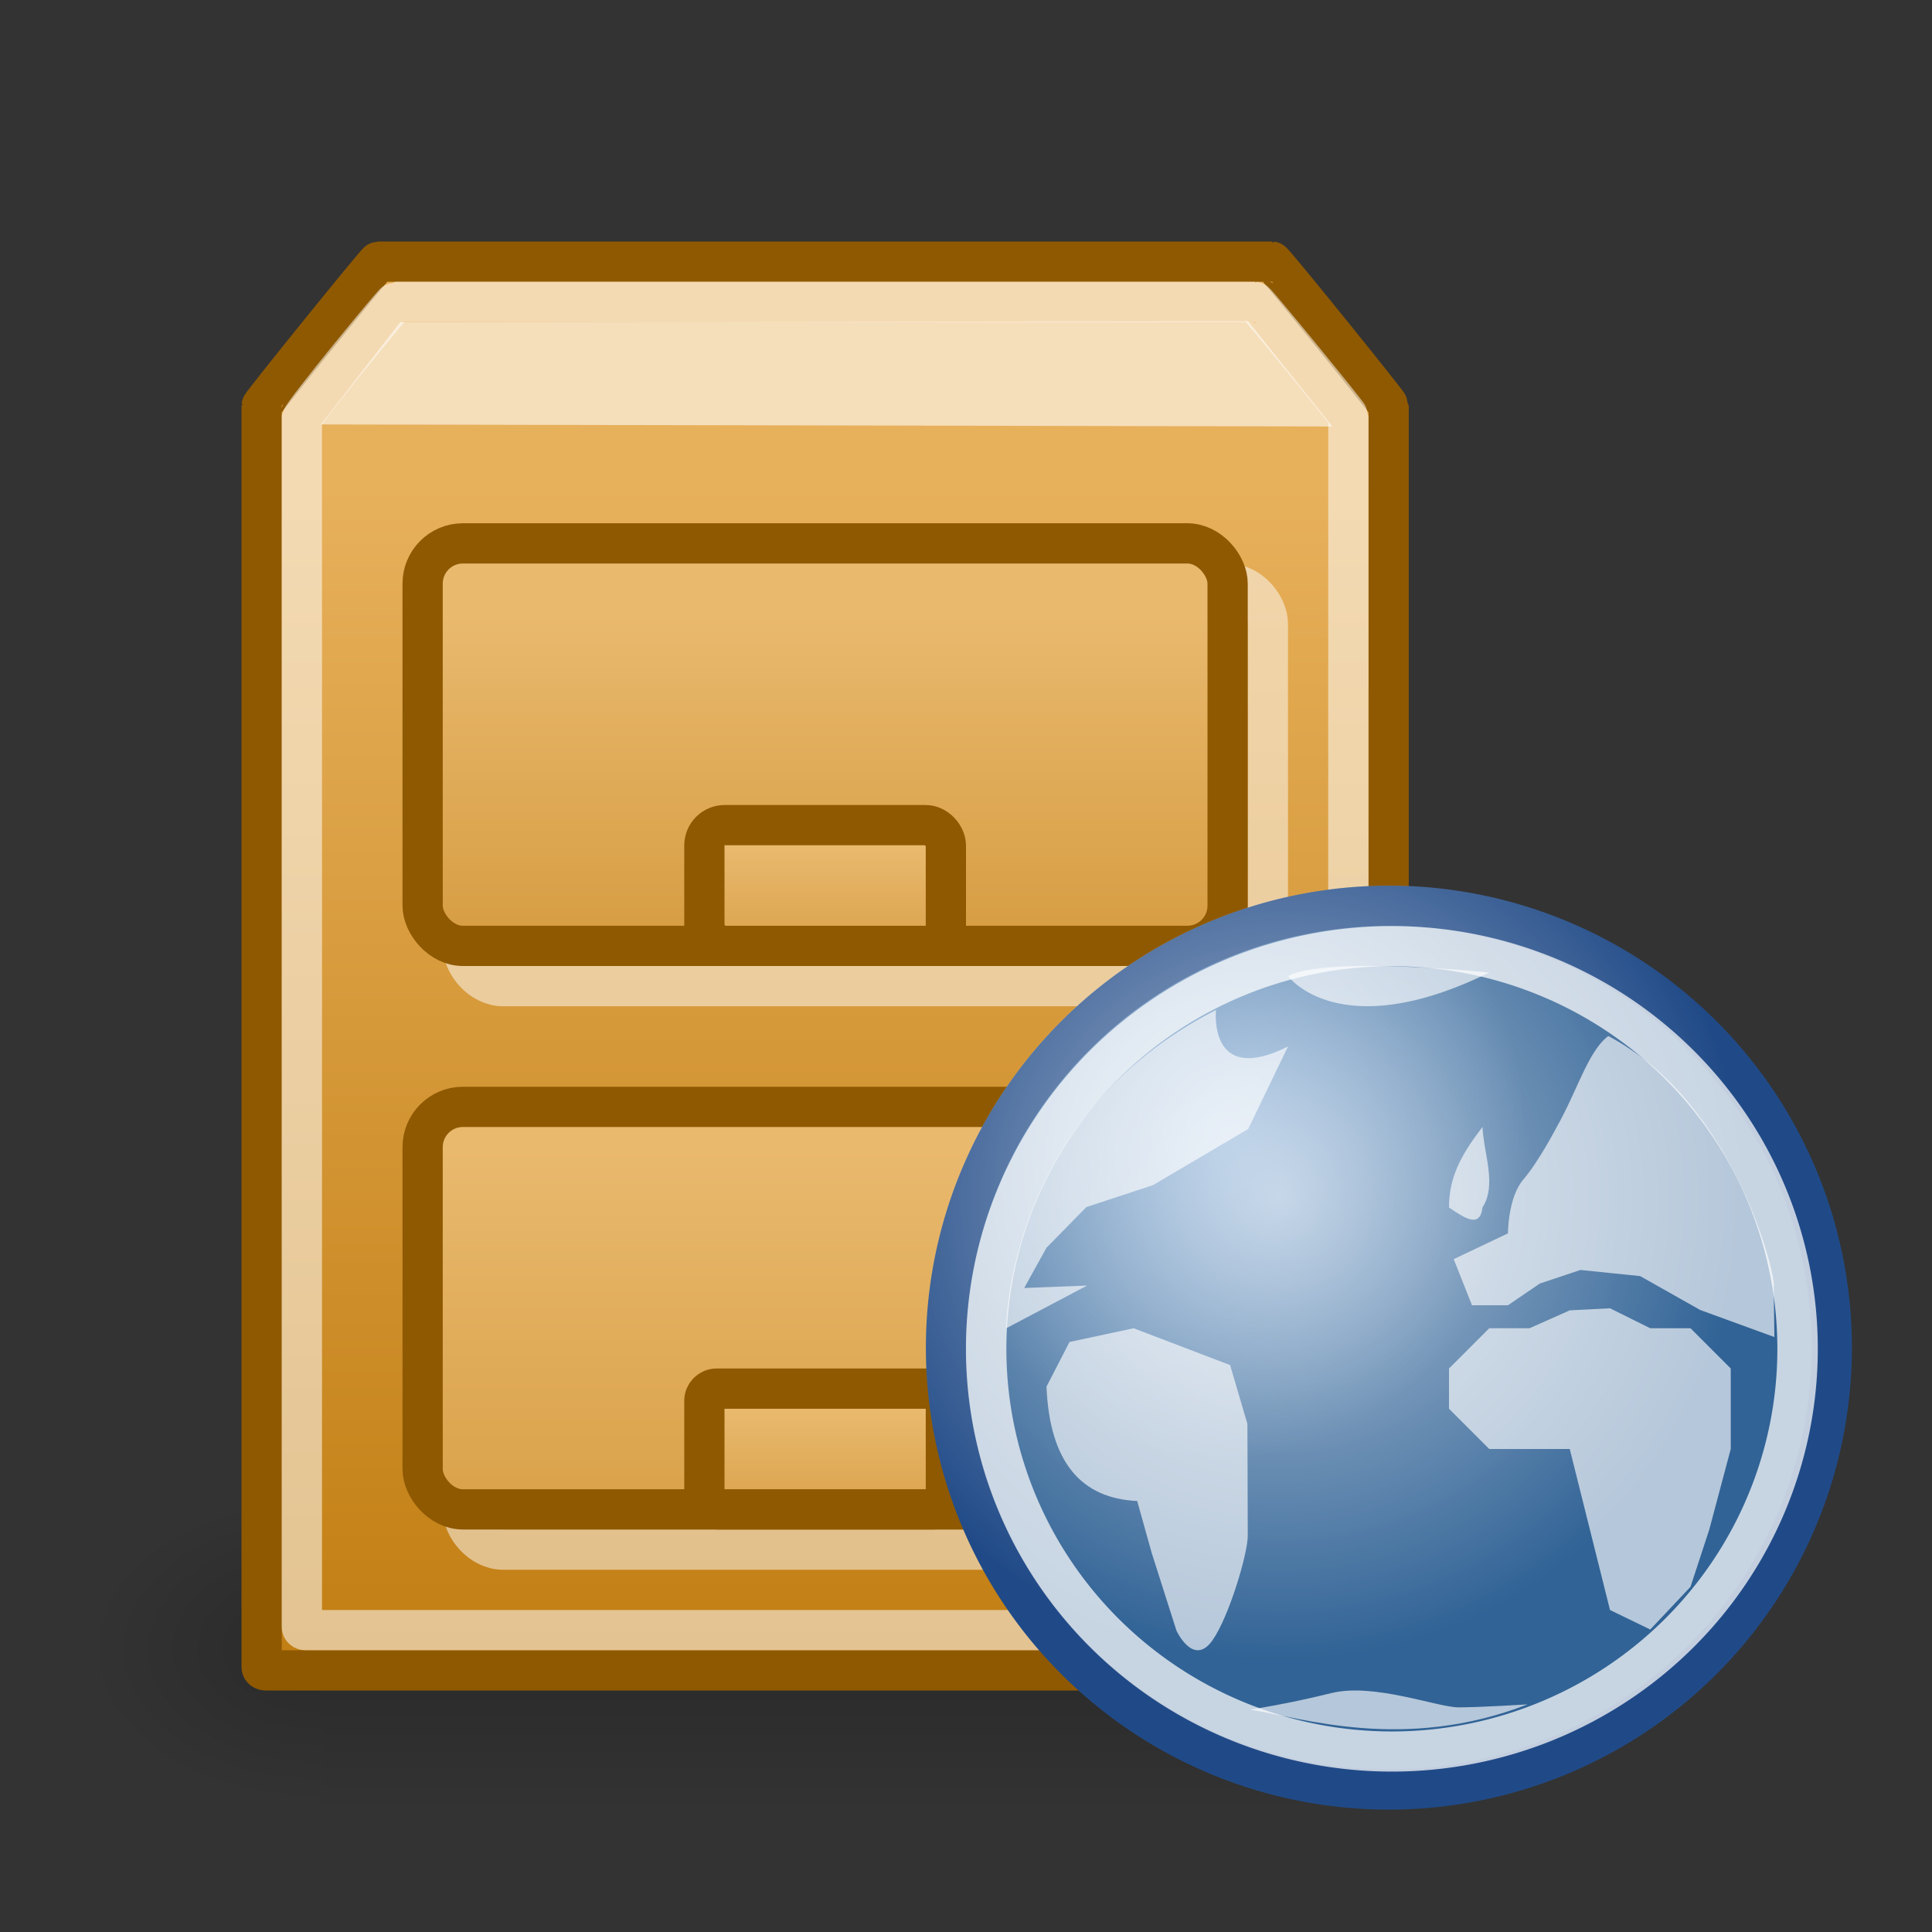
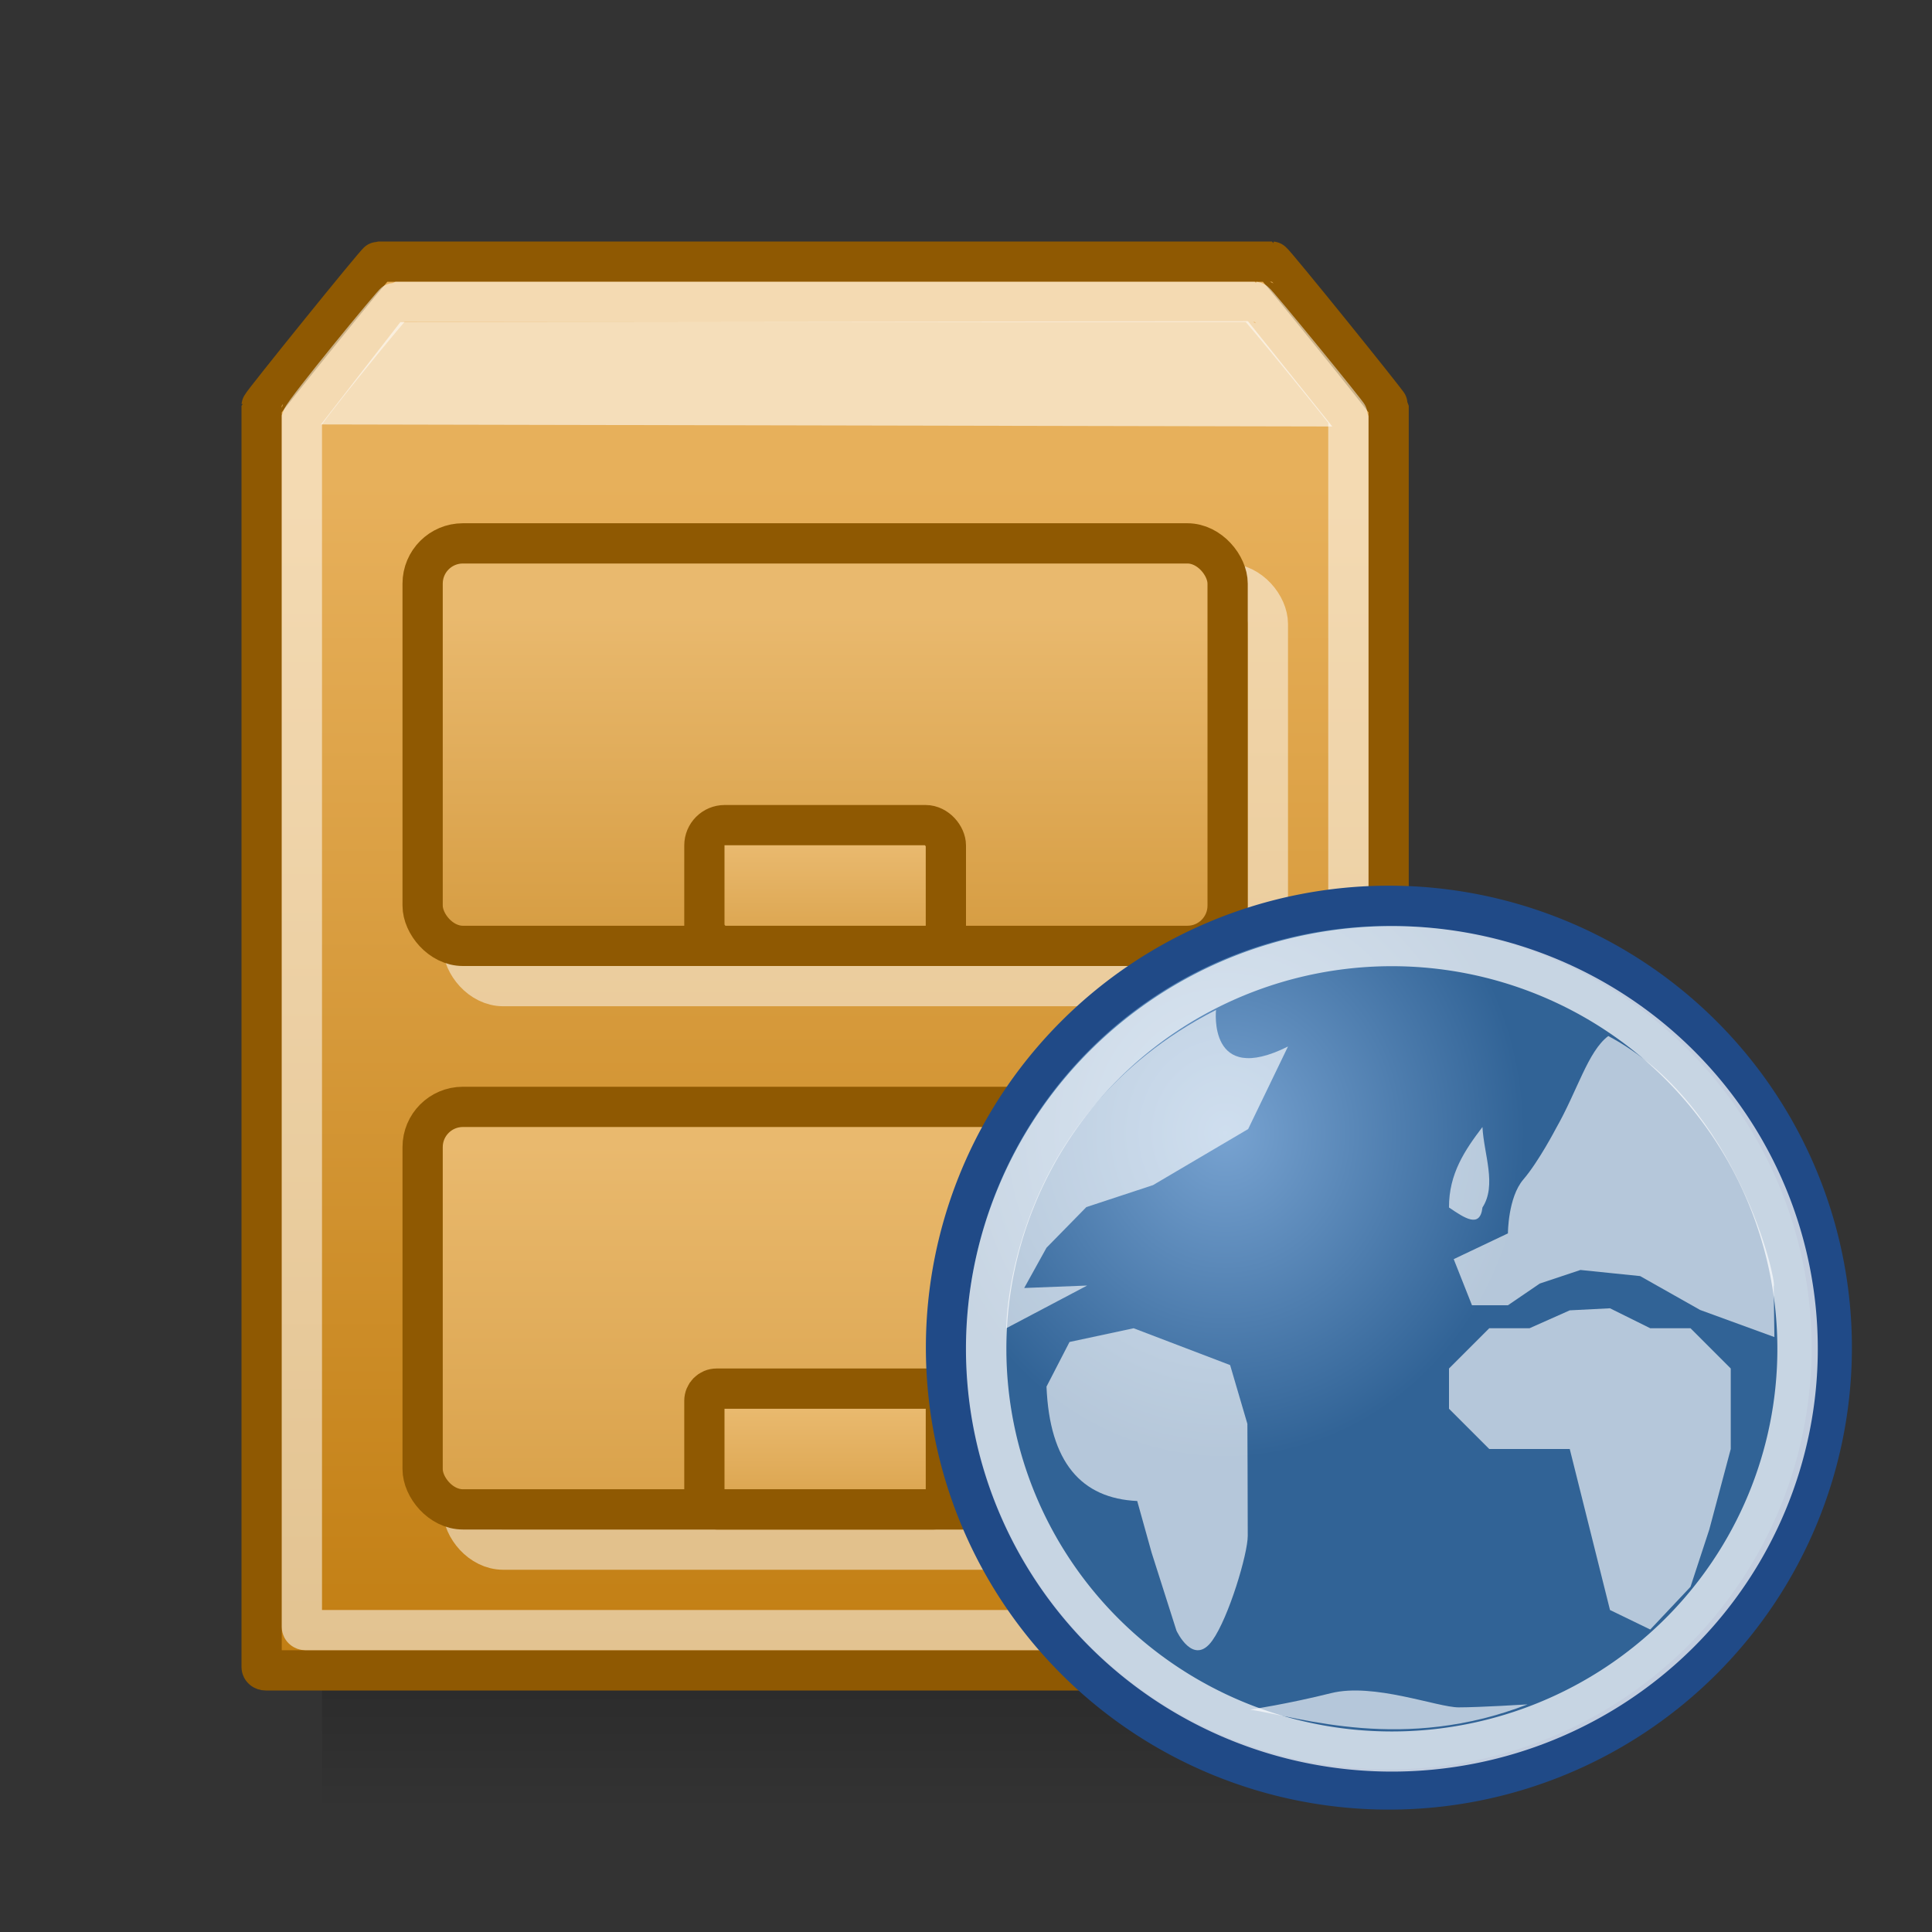
<svg xmlns="http://www.w3.org/2000/svg" xmlns:ns1="http://sodipodi.sourceforge.net/DTD/sodipodi-0.dtd" xmlns:ns2="http://www.inkscape.org/namespaces/inkscape" xmlns:xlink="http://www.w3.org/1999/xlink" width="48px" height="48px" id="svg7421" ns1:version="0.32" ns2:version="0.46" ns1:docname="drawing.svg" ns2:output_extension="org.inkscape.output.svg.inkscape">
  <rect width="100%" height="100%" fill="#333333" stroke="none" />
  <defs id="defs7423">
    <linearGradient ns2:collect="always" id="linearGradient3650">
      <stop style="stop-color:white;stop-opacity:1;" offset="0" id="stop3652" />
      <stop style="stop-color:white;stop-opacity:0;" offset="1" id="stop3654" />
    </linearGradient>
    <radialGradient ns2:collect="always" xlink:href="#linearGradient3650" id="radialGradient3656" cx="20.542" cy="22.496" fx="20.542" fy="22.496" r="12.475" gradientUnits="userSpaceOnUse" />
    <linearGradient id="linearGradient3630" ns2:collect="always">
      <stop id="stop3632" offset="0" style="stop-color:#78a3d1;stop-opacity:1" />
      <stop id="stop3634" offset="1" style="stop-color:#316396;stop-opacity:1" />
    </linearGradient>
    <radialGradient ns2:collect="always" xlink:href="#linearGradient3630" id="radialGradient3660" gradientUnits="userSpaceOnUse" gradientTransform="matrix(0.651,8.154067e-3,-8.829574e-3,0.708,6.767,5.82)" cx="18.883" cy="20.482" fx="18.883" fy="20.482" r="12.975" />
    <linearGradient ns2:collect="always" xlink:href="#linearGradient3556" id="linearGradient3594" gradientUnits="userSpaceOnUse" gradientTransform="matrix(0.274,0,0,0.267,14.487,30.47)" x1="20.304" y1="17.112" x2="20.304" y2="42" />
    <linearGradient ns2:collect="always" xlink:href="#linearGradient3556" id="linearGradient3590" gradientUnits="userSpaceOnUse" gradientTransform="matrix(0.274,0,0,0.267,14.487,16.47)" x1="20.304" y1="17.112" x2="20.304" y2="42" />
    <linearGradient ns2:collect="always" xlink:href="#linearGradient3556" id="linearGradient3586" gradientUnits="userSpaceOnUse" gradientTransform="matrix(0.913,0,0,0.889,0.455,14.065)" x1="20.304" y1="16.202" x2="20.304" y2="42" />
    <linearGradient ns2:collect="always" id="linearGradient3556">
      <stop style="stop-color:#e9b96e;stop-opacity:1" offset="0" id="stop3558" />
      <stop style="stop-color:#c17d11;stop-opacity:1" offset="1" id="stop3560" />
    </linearGradient>
    <linearGradient ns2:collect="always" xlink:href="#linearGradient3556" id="linearGradient3582" gradientUnits="userSpaceOnUse" gradientTransform="matrix(0.913,0,0,0.889,0.455,6.5484136e-2)" x1="20.304" y1="17.112" x2="20.304" y2="36.328" />
    <linearGradient id="linearGradient3608" ns2:collect="always">
      <stop id="stop3610" offset="0" style="stop-color:#e7b05b;stop-opacity:1" />
      <stop id="stop3612" offset="1" style="stop-color:#c17d11;stop-opacity:1" />
    </linearGradient>
    <linearGradient ns2:collect="always" xlink:href="#linearGradient3608" id="linearGradient3562" x1="20.304" y1="12.143" x2="20.304" y2="42" gradientUnits="userSpaceOnUse" gradientTransform="matrix(1,0,0,1.004,-2,-0.17)" />
    <radialGradient ns2:collect="always" xlink:href="#linearGradient5060" id="radialGradient3999" gradientUnits="userSpaceOnUse" gradientTransform="matrix(-2.774,0,0,1.97,223.319,-876.534)" cx="605.714" cy="486.648" fx="605.714" fy="486.648" r="117.143" />
    <linearGradient id="linearGradient5060" ns2:collect="always">
      <stop id="stop5062" offset="0" style="stop-color:black;stop-opacity:1;" />
      <stop id="stop5064" offset="1" style="stop-color:black;stop-opacity:0;" />
    </linearGradient>
    <radialGradient ns2:collect="always" xlink:href="#linearGradient5060" id="radialGradient3997" gradientUnits="userSpaceOnUse" gradientTransform="matrix(2.774,0,0,1.97,-1642.279,-873.757)" cx="605.714" cy="486.648" fx="605.714" fy="486.648" r="117.143" />
    <linearGradient id="linearGradient5048">
      <stop id="stop5050" offset="0" style="stop-color:black;stop-opacity:0;" />
      <stop style="stop-color:black;stop-opacity:1;" offset="0.5" id="stop5056" />
      <stop id="stop5052" offset="1" style="stop-color:black;stop-opacity:0;" />
    </linearGradient>
    <linearGradient ns2:collect="always" xlink:href="#linearGradient5048" id="linearGradient3995" gradientUnits="userSpaceOnUse" gradientTransform="matrix(3.062,0,0,1.97,-1816.115,-872.885)" x1="302.857" y1="366.648" x2="302.857" y2="609.505" />
  </defs>
  <ns1:namedview id="base" pagecolor="#ffffff" bordercolor="#666666" borderopacity="1.0" ns2:pageopacity="0.0" ns2:pageshadow="2" ns2:zoom="7" ns2:cx="24" ns2:cy="24" ns2:current-layer="layer1" showgrid="true" ns2:grid-bbox="true" ns2:document-units="px" ns2:window-width="641" ns2:window-height="690" ns2:window-x="354" ns2:window-y="89" />
  <g id="layer1" ns2:label="Layer 1" ns2:groupmode="layer">
    <g id="g3987" transform="matrix(-1.754551e-2,0,0,1.659787e-2,8.522,39.562)" style="opacity:0.453;display:inline">
      <rect y="-150.697" x="-1448.695" height="478.357" width="1478.428" id="rect3989" style="opacity:0.402;fill:url(#linearGradient3995);fill-opacity:1;fill-rule:nonzero;stroke:none;stroke-width:1;stroke-linecap:round;stroke-linejoin:miter;marker:none;marker-start:none;marker-mid:none;marker-end:none;stroke-miterlimit:4;stroke-dasharray:none;stroke-dashoffset:0;stroke-opacity:1;visibility:visible;display:inline;overflow:visible" />
-       <path ns1:nodetypes="cccc" id="path3991" d="M 29.733,-151.552 C 29.733,-151.552 29.733,326.779 29.733,326.779 C 172.607,327.679 375.133,219.609 375.133,87.583 C 375.133,-44.444 215.696,-151.552 29.733,-151.552 z" style="opacity:0.402;fill:url(#radialGradient3997);fill-opacity:1;fill-rule:nonzero;stroke:none;stroke-width:1;stroke-linecap:round;stroke-linejoin:miter;marker:none;marker-start:none;marker-mid:none;marker-end:none;stroke-miterlimit:4;stroke-dasharray:none;stroke-dashoffset:0;stroke-opacity:1;visibility:visible;display:inline;overflow:visible" />
      <path style="opacity:0.402;fill:url(#radialGradient3999);fill-opacity:1;fill-rule:nonzero;stroke:none;stroke-width:1;stroke-linecap:round;stroke-linejoin:miter;marker:none;marker-start:none;marker-mid:none;marker-end:none;stroke-miterlimit:4;stroke-dasharray:none;stroke-dashoffset:0;stroke-opacity:1;visibility:visible;display:inline;overflow:visible" d="M -1448.695,-154.329 C -1448.695,-154.329 -1448.695,324.002 -1448.695,324.002 C -1591.57,324.902 -1794.096,216.832 -1794.096,84.806 C -1794.096,-47.221 -1634.659,-154.329 -1448.695,-154.329 z" id="path3993" ns1:nodetypes="cccc" />
    </g>
    <path ns1:nodetypes="ccccccccc" id="path3477" d="M 9.4,6.5 L 31.6,6.5 C 31.644,6.5 34.5,10.037 34.5,10.083 L 34.5,41.417 C 34.5,41.463 34.456,41.5 34.4,41.5 L 6.6,41.5 C 6.545,41.5 6.5,41.463 6.5,41.417 L 6.5,10.083 C 6.5,10.037 9.356,6.5 9.4,6.5 z" style="fill:url(#linearGradient3562);fill-opacity:1;fill-rule:evenodd;stroke:#8f5902;stroke-width:1px;stroke-linecap:butt;stroke-linejoin:miter;marker:none;marker-start:none;marker-mid:none;marker-end:none;stroke-miterlimit:4;stroke-dashoffset:0;stroke-opacity:1;visibility:visible;display:inline;overflow:visible;enable-background:accumulate" />
    <rect ry="1" rx="1" y="14.5" x="11.5" height="10" width="20" id="rect3617" style="opacity:0.498;fill:none;fill-opacity:1;fill-rule:evenodd;stroke:#ffffff;stroke-width:1px;stroke-linecap:butt;stroke-linejoin:miter;marker:none;marker-start:none;marker-mid:none;marker-end:none;stroke-miterlimit:4;stroke-dasharray:none;stroke-dashoffset:0;stroke-opacity:1;visibility:visible;display:inline;overflow:visible;enable-background:accumulate" />
    <path style="opacity:0.533;fill:none;fill-opacity:1;fill-rule:evenodd;stroke:#ffffff;stroke-width:1px;stroke-linecap:butt;stroke-linejoin:miter;marker:none;marker-start:none;marker-mid:none;marker-end:none;stroke-miterlimit:4;stroke-dasharray:none;stroke-dashoffset:0;stroke-opacity:1;visibility:visible;display:inline;overflow:visible;enable-background:accumulate" d="M 9.828,7.5 L 31.172,7.5 C 31.213,7.5 33.5,10.299 33.5,10.343 L 33.5,40.421 C 33.5,40.465 33.459,40.5 33.407,40.5 L 7.593,40.5 C 7.542,40.5 7.5,40.465 7.5,40.421 L 7.5,10.402 C 7.564,10.208 9.787,7.5 9.828,7.5 z" id="path3481" ns1:nodetypes="ccccccccc" />
    <path style="fill:#ffffff;fill-opacity:0.577;fill-rule:evenodd;stroke:none;stroke-width:1px;stroke-linecap:butt;stroke-linejoin:miter;marker:none;marker-start:none;marker-mid:none;marker-end:none;stroke-miterlimit:4;stroke-dashoffset:0;stroke-opacity:1;visibility:visible;display:inline;overflow:visible;enable-background:accumulate" d="M 9.945,8.005 L 31.005,7.98 L 33.101,10.596 L 7.975,10.545 L 9.945,8.005 z" id="rect3513" ns1:nodetypes="ccccc" />
    <rect style="opacity:1;fill:url(#linearGradient3582);fill-opacity:1;fill-rule:evenodd;stroke:#8f5902;stroke-width:1px;stroke-linecap:butt;stroke-linejoin:miter;marker:none;marker-start:none;marker-mid:none;marker-end:none;stroke-miterlimit:4;stroke-dasharray:none;stroke-dashoffset:0;stroke-opacity:1;visibility:visible;display:inline;overflow:visible;enable-background:accumulate" id="rect3580" width="20" height="10" x="10.5" y="13.5" rx="1" ry="1" />
    <rect style="opacity:0.498;fill:none;fill-opacity:1;fill-rule:evenodd;stroke:#ffffff;stroke-width:1px;stroke-linecap:butt;stroke-linejoin:miter;marker:none;marker-start:none;marker-mid:none;marker-end:none;stroke-miterlimit:4;stroke-dasharray:none;stroke-dashoffset:0;stroke-opacity:1;visibility:visible;display:inline;overflow:visible;enable-background:accumulate" id="rect3621" width="20" height="10" x="11.5" y="28.5" rx="1" ry="1" />
    <rect y="27.5" x="10.5" height="10" width="20" id="rect3584" style="opacity:1;fill:url(#linearGradient3586);fill-opacity:1;fill-rule:evenodd;stroke:#8f5902;stroke-width:1px;stroke-linecap:butt;stroke-linejoin:miter;marker:none;marker-start:none;marker-mid:none;marker-end:none;stroke-miterlimit:4;stroke-dasharray:none;stroke-dashoffset:0;stroke-opacity:1;visibility:visible;display:inline;overflow:visible;enable-background:accumulate" rx="1" ry="1" />
    <rect y="20.5" x="17.5" height="3" width="6" id="rect3588" style="opacity:1;fill:url(#linearGradient3590);fill-opacity:1;fill-rule:evenodd;stroke:#8f5902;stroke-width:1px;stroke-linecap:butt;stroke-linejoin:miter;marker:none;marker-start:none;marker-mid:none;marker-end:none;stroke-miterlimit:4;stroke-dasharray:none;stroke-dashoffset:0;stroke-opacity:1;visibility:visible;display:inline;overflow:visible;enable-background:accumulate" rx="0.505" ry="0.505" />
    <rect style="opacity:1;fill:url(#linearGradient3594);fill-opacity:1;fill-rule:evenodd;stroke:#8f5902;stroke-width:1px;stroke-linecap:butt;stroke-linejoin:miter;marker:none;marker-start:none;marker-mid:none;marker-end:none;stroke-miterlimit:4;stroke-dasharray:none;stroke-dashoffset:0;stroke-opacity:1;visibility:visible;display:inline;overflow:visible;enable-background:accumulate" id="rect3592" width="6" height="3" x="17.5" y="34.5" rx="0.303" ry="0.303" />
    <g id="g3544" transform="translate(-19,1)">
      <path transform="matrix(0.882,0,0,0.88,32.792,9.132)" d="M 35.961,26.534 A 12.475,12.475 0 1 1 11.011,26.534 A 12.475,12.475 0 1 1 35.961,26.534 z" ns1:ry="12.475384" ns1:rx="12.475384" ns1:cy="26.534258" ns1:cx="23.486046" id="path3447" style="fill:url(#radialGradient3660);fill-opacity:1;fill-rule:evenodd;stroke:#204a87;stroke-width:1.135px;stroke-linecap:butt;stroke-linejoin:miter;marker:none;marker-start:none;marker-mid:none;marker-end:none;stroke-miterlimit:4;stroke-dasharray:none;stroke-dashoffset:0;stroke-opacity:1;visibility:visible;display:inline;overflow:visible;enable-background:accumulate" ns1:type="arc" />
-       <path style="opacity:0.642;fill:#ffffff;fill-opacity:1;fill-rule:evenodd;stroke:none;stroke-width:0.855px;stroke-linecap:butt;stroke-linejoin:miter;marker:none;marker-start:none;marker-mid:none;marker-end:none;stroke-miterlimit:4;stroke-dasharray:none;stroke-dashoffset:0;stroke-opacity:1;visibility:visible;display:inline;overflow:visible;enable-background:accumulate" d="M 51,23.25 C 51,23.25 52.269,24.994 56,23.162 C 56,23.162 51.951,22.744 51,23.25 z" id="path3455" />
      <path style="opacity:0.642;fill:#ffffff;fill-opacity:1;fill-rule:evenodd;stroke:none;stroke-width:0.855px;stroke-linecap:butt;stroke-linejoin:miter;marker:none;marker-start:none;marker-mid:none;marker-end:none;stroke-miterlimit:4;stroke-dasharray:none;stroke-dashoffset:0;stroke-opacity:1;visibility:visible;display:inline;overflow:visible;enable-background:accumulate" d="M 50.061,41.475 C 50.061,41.475 51.013,41.331 52.069,41.066 C 53.126,40.801 54.712,41.419 55.24,41.419 C 55.768,41.419 56.952,41.345 56.952,41.345 C 53.882,42.535 51.338,41.677 50.061,41.475 z" id="path3461" ns1:nodetypes="csscc" />
      <path id="path3517" d="M 55.831,27 C 55.866,27.677 56.193,28.442 55.831,29 C 55.772,29.526 55.386,29.262 55,29 C 54.995,28.164 55.396,27.571 55.831,27 z" style="opacity:0.642;fill:#ffffff;fill-opacity:1;fill-rule:evenodd;stroke:none;stroke-width:0.855px;stroke-linecap:butt;stroke-linejoin:miter;marker:none;marker-start:none;marker-mid:none;marker-end:none;stroke-miterlimit:4;stroke-dasharray:none;stroke-dashoffset:0;stroke-opacity:1;visibility:visible;display:inline;overflow:visible;enable-background:accumulate" ns1:nodetypes="cccc" />
      <path style="opacity:0.642;fill:#ffffff;fill-opacity:1;fill-rule:evenodd;stroke:none;stroke-width:0.855px;stroke-linecap:butt;stroke-linejoin:miter;marker:none;marker-start:none;marker-mid:none;marker-end:none;stroke-miterlimit:4;stroke-dasharray:none;stroke-dashoffset:0;stroke-opacity:1;visibility:visible;display:inline;overflow:visible;enable-background:accumulate" d="M 58.957,24.74 C 58.449,25.124 58.193,26.096 57.66,27.031 C 57.66,27.031 57.23,27.857 56.847,28.304 C 56.464,28.75 56.464,29.643 56.464,29.643 L 55.117,30.283 L 55.571,31.429 L 56.464,31.429 L 57.256,30.889 L 58.266,30.552 L 59.749,30.704 L 61.24,31.546 L 63.084,32.219 L 63.068,30.956 C 63.158,30.884 62.175,26.437 58.957,24.74 z" id="path3459" ns1:nodetypes="ccsccccccccccc" />
      <path style="opacity:0.642;fill:#ffffff;fill-opacity:1;fill-rule:evenodd;stroke:none;stroke-width:0.855px;stroke-linecap:butt;stroke-linejoin:miter;marker:none;marker-start:none;marker-mid:none;marker-end:none;stroke-miterlimit:4;stroke-dasharray:none;stroke-dashoffset:0;stroke-opacity:1;visibility:visible;display:inline;overflow:visible;enable-background:accumulate" d="M 36,34 L 37,34 L 38,33.555 L 39,33.504 L 40,34 L 41,34 L 42,35 L 42,36 L 42,37 L 41.467,39 L 41,40.424 L 40,41.485 L 39,41 L 38,37 L 36,37 L 35,36 C 35,36 35,35 35,35 L 36,34 z" id="path3624" transform="translate(20,-2)" />
      <path style="opacity:0.642;fill:#ffffff;fill-opacity:1;fill-rule:evenodd;stroke:none;stroke-width:0.855px;stroke-linecap:butt;stroke-linejoin:miter;marker:none;marker-start:none;marker-mid:none;marker-end:none;stroke-miterlimit:4;stroke-dasharray:none;stroke-dashoffset:0;stroke-opacity:1;visibility:visible;display:inline;overflow:visible;enable-background:accumulate" d="M 48.229,39.513 C 48.229,39.513 48.648,40.42 49.12,39.758 C 49.529,39.185 50,37.605 50,37.158 C 50,36.195 49.991,34.375 49.991,34.375 L 49.562,32.915 L 47.165,32 L 45.572,32.341 L 45,33.45 C 45.077,35.331 45.865,36.228 47.254,36.292 L 47.612,37.576 L 48.229,39.513 z" id="path3628" ns1:nodetypes="csscccccccc" />
      <path style="opacity:0.642;fill:#ffffff;fill-opacity:1;fill-rule:evenodd;stroke:none;stroke-width:0.855px;stroke-linecap:butt;stroke-linejoin:miter;marker:none;marker-start:none;marker-mid:none;marker-end:none;stroke-miterlimit:4;stroke-dasharray:none;stroke-dashoffset:0;stroke-opacity:1;visibility:visible;display:inline;overflow:visible;enable-background:accumulate" d="M 29.212,26.091 C 29.212,26.091 29,28 31,27 C 31,27 30.01,29.051 30.01,29.051 L 27.646,30.444 L 25.99,30.99 L 25,32 L 24.446,33 L 26.01,32.939 L 24,34 C 24,34 23.991,28.757 29.212,26.091 z" id="path3636" transform="translate(20,-2)" ns1:nodetypes="cccccccccc" />
-       <path ns1:type="arc" style="opacity:0.633;fill:url(#radialGradient3656);fill-opacity:1;fill-rule:evenodd;stroke:none;stroke-width:1.135px;stroke-linecap:butt;stroke-linejoin:miter;marker:none;marker-start:none;marker-mid:none;marker-end:none;stroke-miterlimit:4;stroke-dasharray:none;stroke-dashoffset:0;stroke-opacity:1;visibility:visible;display:inline;overflow:visible;enable-background:accumulate" id="path3640" ns1:cx="23.486046" ns1:cy="26.534258" ns1:rx="12.475384" ns1:ry="12.475384" d="M 35.961,26.534 A 12.475,12.475 0 1 1 11.011,26.534 A 12.475,12.475 0 1 1 35.961,26.534 z" transform="matrix(0.922,0,0,0.92,31.848,8.068)" />
      <path ns1:type="arc" style="opacity:0.729;fill:none;fill-opacity:1;fill-rule:evenodd;stroke:#ffffff;stroke-width:1.243px;stroke-linecap:butt;stroke-linejoin:miter;marker:none;marker-start:none;marker-mid:none;marker-end:none;stroke-miterlimit:4;stroke-dasharray:none;stroke-dashoffset:0;stroke-opacity:1;visibility:visible;display:inline;overflow:visible;enable-background:accumulate" id="path3449" ns1:cx="23.486046" ns1:cy="26.534258" ns1:rx="12.475384" ns1:ry="12.475384" d="M 35.961,26.534 A 12.475,12.475 0 1 1 11.011,26.534 A 12.475,12.475 0 1 1 35.961,26.534 z" transform="matrix(0.808,0,0,0.802,34.604,11.231)" />
    </g>
  </g>
</svg>